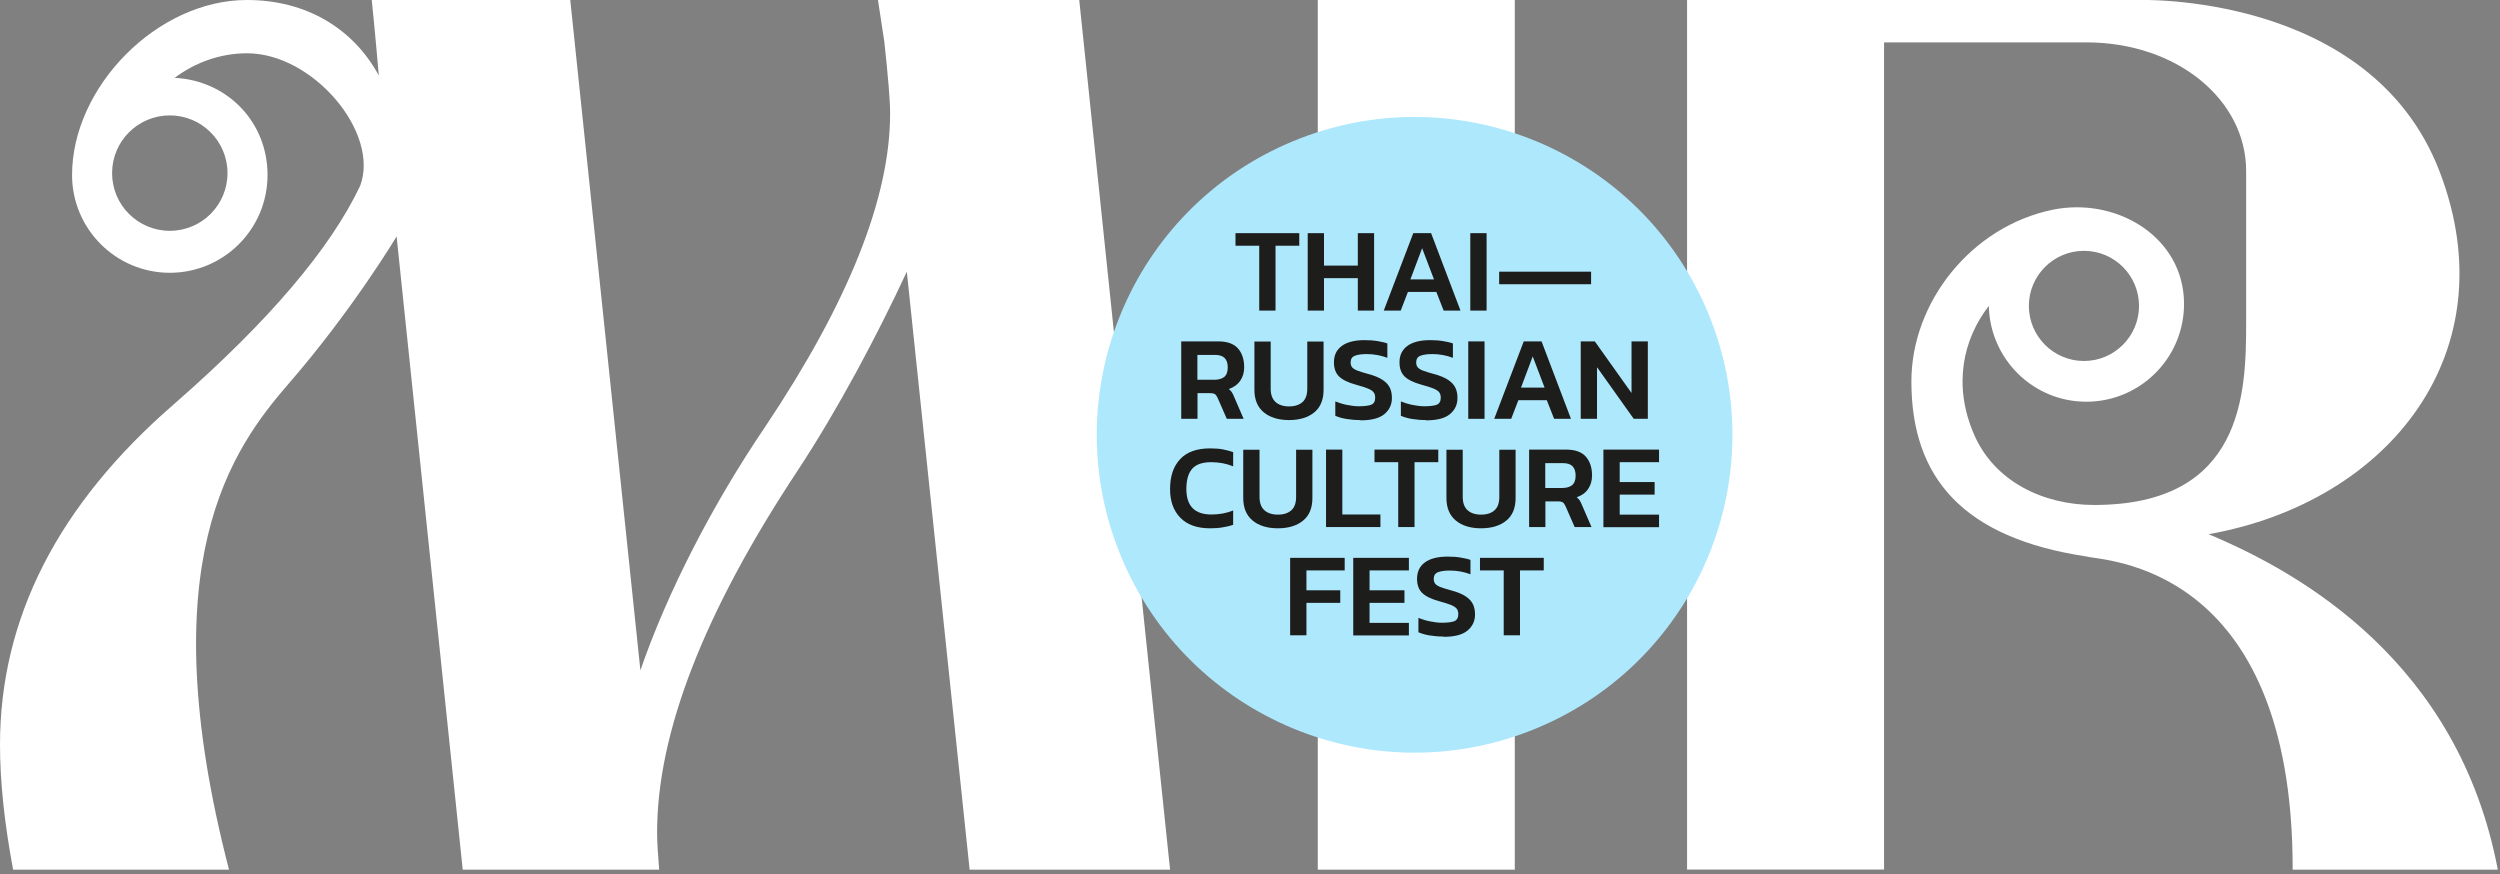
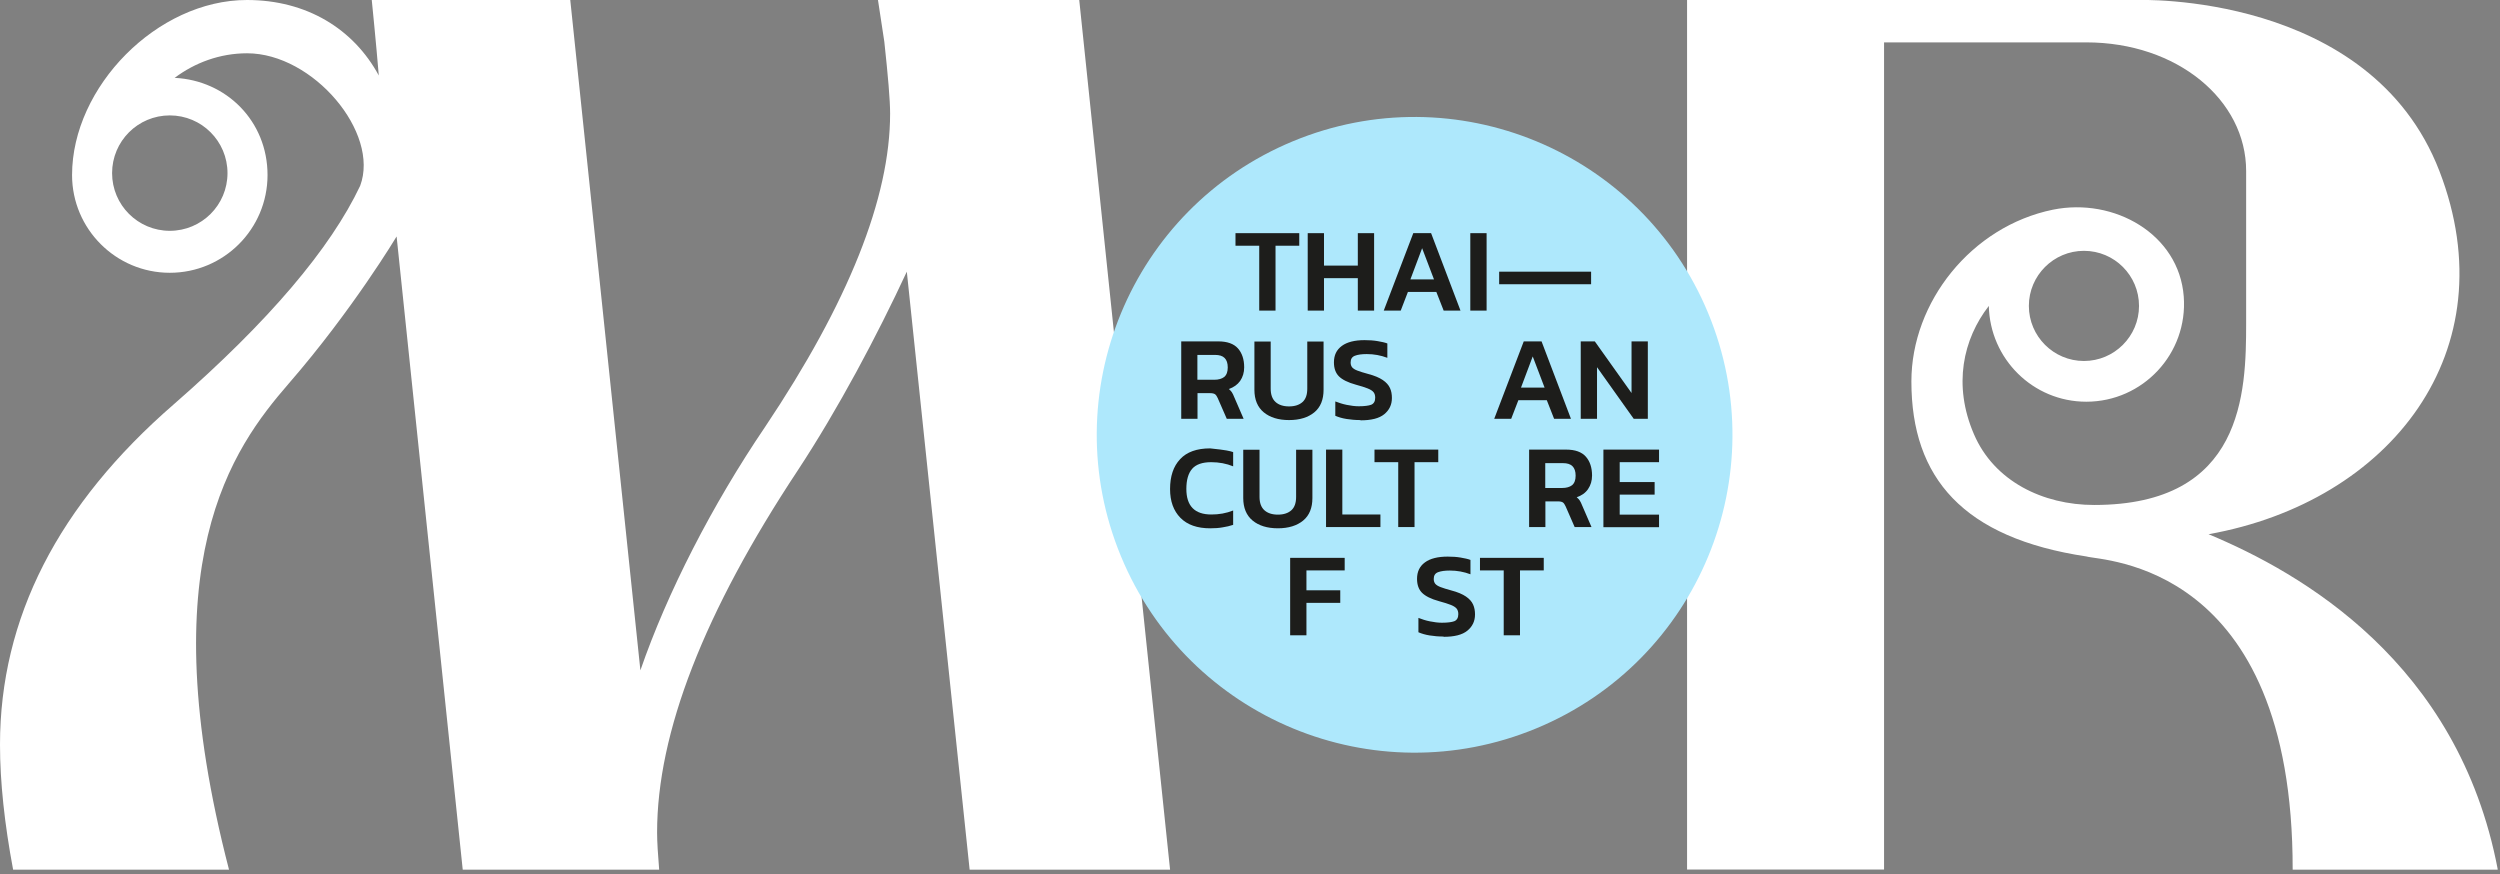
<svg xmlns="http://www.w3.org/2000/svg" width="286" height="100" viewBox="0 0 286 100" fill="none">
  <rect x="0" y="0" width="286" height="100" fill="#808080" stroke="none" />
  <g clip-path="url(#clip0_12128_8561)">
    <path d="M123.465 0H100.44L101.166 4.769C101.593 8.717 101.829 11.465 101.829 12.997C101.829 22.646 97.06 34.601 87.522 48.846C81.489 57.737 76.325 67.797 73.261 76.688L65.238 0H42.529C42.529 0 43.034 4.99 43.334 8.638C40.444 3.301 35.075 0 28.253 0C17.988 0 8.244 9.933 8.244 20.025C8.244 26.184 13.25 31.206 19.425 31.206C25.599 31.206 30.606 26.2 30.606 20.025C30.606 13.85 25.884 9.191 19.977 8.907C22.299 7.17 25.157 6.096 28.268 6.096C35.817 6.096 43.477 15.177 41.202 21.257C37.807 28.426 30.779 36.733 19.914 46.224C6.633 57.737 0 70.734 0 85.2C0 89.464 0.521 94.265 1.5 99.492H26.2C17.072 64.291 26.579 51.325 33.038 43.871C40.334 35.47 45.372 27.052 45.372 27.052L52.936 99.492H75.409C75.267 97.755 75.172 96.302 75.172 95.228C75.172 83.826 80.541 70.008 91.28 53.789C95.891 46.777 100.329 38.423 103.74 31.079L110.926 99.492H133.856L123.465 0ZM26.026 19.804C26.026 23.452 23.073 26.405 19.425 26.405C15.777 26.405 12.823 23.452 12.823 19.804C12.823 16.156 15.777 13.202 19.425 13.202C23.073 13.202 26.026 16.156 26.026 19.804Z" fill="white" />
    <path d="M252.648 61.117C273.462 57.405 286.996 40.144 279.069 19.567C271.141 -0.995 244.499 -6.65695e-05 244.499 -6.65695e-05H193V99.476H215.536V4.848H238.672C249.079 4.848 256.959 11.434 256.959 19.567V36.986C256.959 44.945 256.643 57.769 239.572 57.769C233.713 57.769 228.122 55.052 225.817 49.667C223.4 44.061 224.569 38.802 227.522 34.996C227.649 41.06 232.576 45.956 238.672 45.956C245.131 45.956 250.311 40.476 249.821 33.922C249.284 26.784 241.862 22.567 234.85 23.989C225.532 25.899 218.663 34.554 218.663 43.634C218.663 54.689 224.601 61.543 238.687 63.659C240.425 64.196 262.329 64.228 262.281 99.492H285.749C281.248 75.756 263.197 65.507 252.664 61.117H252.648ZM238.403 28.695C241.893 28.695 244.704 31.522 244.704 34.996C244.704 38.47 241.877 41.297 238.403 41.297C234.929 41.297 232.102 38.47 232.102 34.996C232.102 31.522 234.929 28.695 238.403 28.695Z" fill="white" />
-     <path d="M173.29 0H150.754V99.492H173.29V0Z" fill="white" />
    <path d="M175.743 83.33C194.293 75.646 203.101 54.38 195.418 35.831C187.734 17.282 166.468 8.473 147.919 16.156C129.369 23.84 120.561 45.106 128.244 63.655C135.928 82.205 157.194 91.013 175.743 83.33Z" fill="#AEE8FC" />
    <path d="M144.056 35.533V28.111H141.34V26.674H148.636V28.111H145.92V35.533H144.056Z" fill="#1D1D1B" />
    <path d="M149.602 35.533V26.674H151.465V30.385H155.334V26.674H157.198V35.533H155.334V31.822H151.465V35.533H149.602Z" fill="#1D1D1B" />
    <path d="M158.301 35.533L161.68 26.674H163.718L167.081 35.533H165.155L164.318 33.401H161.064L160.243 35.533H158.301ZM161.333 31.964H164.049L162.691 28.395L161.349 31.964H161.333Z" fill="#1D1D1B" />
    <path d="M168.203 35.533V26.674H170.067V35.533H168.203Z" fill="#1D1D1B" />
    <path d="M171.504 32.517V31.08H182.022V32.517H171.504Z" fill="#1D1D1B" />
    <path d="M135.133 47.914V39.055H139.381C140.392 39.055 141.15 39.323 141.623 39.86C142.097 40.397 142.334 41.123 142.334 42.024C142.334 42.624 142.176 43.129 141.876 43.571C141.576 43.998 141.134 44.314 140.581 44.503C140.723 44.629 140.85 44.756 140.929 44.882C141.023 45.024 141.102 45.198 141.197 45.435L142.271 47.914H140.344L139.302 45.53C139.207 45.324 139.112 45.182 139.002 45.103C138.891 45.024 138.702 44.977 138.449 44.977H136.996V47.914H135.133ZM136.996 43.445H138.907C139.397 43.445 139.776 43.334 140.044 43.129C140.313 42.908 140.455 42.545 140.455 42.039C140.455 41.534 140.329 41.187 140.092 40.95C139.855 40.713 139.492 40.602 139.002 40.602H136.981V43.445H136.996Z" fill="#1D1D1B" />
    <path d="M147.468 48.056C146.252 48.056 145.288 47.756 144.578 47.172C143.867 46.587 143.504 45.719 143.504 44.598V39.07H145.367V44.471C145.367 45.15 145.557 45.656 145.92 45.987C146.283 46.319 146.805 46.493 147.468 46.493C148.131 46.493 148.652 46.319 149.015 45.987C149.379 45.656 149.552 45.15 149.552 44.471V39.07H151.416V44.598C151.416 45.719 151.068 46.587 150.358 47.172C149.647 47.756 148.684 48.056 147.468 48.056Z" fill="#1D1D1B" />
    <path d="M155.634 48.056C155.065 48.056 154.528 48.008 154.039 47.93C153.549 47.851 153.123 47.724 152.759 47.566V45.924C153.17 46.082 153.596 46.224 154.07 46.319C154.544 46.413 155.002 46.477 155.444 46.477C156.092 46.477 156.565 46.413 156.866 46.303C157.166 46.177 157.323 45.908 157.323 45.498C157.323 45.229 157.26 45.024 157.134 44.866C157.008 44.708 156.787 44.566 156.471 44.44C156.155 44.313 155.713 44.171 155.128 44.013C154.197 43.76 153.549 43.429 153.17 43.05C152.791 42.671 152.602 42.134 152.602 41.455C152.602 40.633 152.902 40.018 153.502 39.575C154.102 39.133 154.97 38.912 156.107 38.912C156.644 38.912 157.134 38.944 157.592 39.023C158.05 39.102 158.429 39.181 158.713 39.291V40.934C157.955 40.649 157.181 40.507 156.36 40.507C155.776 40.507 155.334 40.57 155.002 40.697C154.67 40.823 154.512 41.076 154.512 41.471C154.512 41.707 154.576 41.881 154.686 42.023C154.812 42.165 155.002 42.292 155.302 42.402C155.586 42.513 155.997 42.639 156.518 42.781C157.245 42.971 157.797 43.208 158.192 43.476C158.587 43.745 158.855 44.045 159.013 44.392C159.171 44.724 159.234 45.118 159.234 45.529C159.234 46.303 158.934 46.919 158.35 47.393C157.766 47.866 156.866 48.087 155.634 48.087V48.056Z" fill="#1D1D1B" />
-     <path d="M163.134 48.056C162.565 48.056 162.028 48.008 161.539 47.93C161.049 47.851 160.623 47.724 160.259 47.566V45.924C160.67 46.082 161.096 46.224 161.57 46.319C162.044 46.413 162.502 46.477 162.944 46.477C163.592 46.477 164.065 46.413 164.366 46.303C164.666 46.177 164.823 45.908 164.823 45.498C164.823 45.229 164.76 45.024 164.634 44.866C164.508 44.708 164.287 44.566 163.971 44.44C163.655 44.313 163.213 44.171 162.628 44.013C161.697 43.76 161.049 43.429 160.67 43.05C160.291 42.671 160.102 42.134 160.102 41.455C160.102 40.633 160.402 40.018 161.002 39.575C161.602 39.133 162.47 38.912 163.607 38.912C164.144 38.912 164.634 38.944 165.092 39.023C165.55 39.102 165.929 39.181 166.213 39.291V40.934C165.455 40.649 164.681 40.507 163.86 40.507C163.276 40.507 162.834 40.57 162.502 40.697C162.17 40.823 162.012 41.076 162.012 41.471C162.012 41.707 162.076 41.881 162.186 42.023C162.312 42.165 162.502 42.292 162.802 42.402C163.086 42.513 163.497 42.639 164.018 42.781C164.745 42.971 165.297 43.208 165.692 43.476C166.087 43.745 166.355 44.045 166.513 44.392C166.671 44.724 166.734 45.118 166.734 45.529C166.734 46.303 166.434 46.919 165.85 47.393C165.266 47.866 164.366 48.087 163.134 48.087V48.056Z" fill="#1D1D1B" />
-     <path d="M167.969 47.914V39.055H169.832V47.914H167.969Z" fill="#1D1D1B" />
    <path d="M170.938 47.914L174.317 39.055H176.354L179.718 47.914H177.791L176.954 45.782H173.701L172.88 47.914H170.938ZM173.985 44.345H176.702L175.344 40.776L174.001 44.345H173.985Z" fill="#1D1D1B" />
    <path d="M180.836 47.914V39.055H182.447L186.648 44.961V39.055H188.511V47.914H186.9L182.699 42.008V47.914H180.836Z" fill="#1D1D1B" />
-     <path d="M138.451 60.439C136.967 60.439 135.83 60.044 135.04 59.239C134.25 58.433 133.855 57.343 133.855 55.954C133.855 54.485 134.234 53.348 135.008 52.527C135.766 51.706 136.919 51.295 138.435 51.295C138.972 51.295 139.446 51.327 139.872 51.406C140.299 51.484 140.694 51.595 141.073 51.721V53.348C140.299 53.032 139.462 52.874 138.562 52.874C137.551 52.874 136.824 53.127 136.382 53.632C135.94 54.138 135.719 54.911 135.719 55.938C135.719 57.88 136.667 58.859 138.577 58.859C139.004 58.859 139.43 58.828 139.857 58.749C140.283 58.67 140.678 58.559 141.073 58.401V60.044C140.694 60.17 140.299 60.265 139.872 60.328C139.446 60.407 138.972 60.439 138.435 60.439H138.451Z" fill="#1D1D1B" />
+     <path d="M138.451 60.439C136.967 60.439 135.83 60.044 135.04 59.239C134.25 58.433 133.855 57.343 133.855 55.954C133.855 54.485 134.234 53.348 135.008 52.527C135.766 51.706 136.919 51.295 138.435 51.295C140.299 51.484 140.694 51.595 141.073 51.721V53.348C140.299 53.032 139.462 52.874 138.562 52.874C137.551 52.874 136.824 53.127 136.382 53.632C135.94 54.138 135.719 54.911 135.719 55.938C135.719 57.88 136.667 58.859 138.577 58.859C139.004 58.859 139.43 58.828 139.857 58.749C140.283 58.67 140.678 58.559 141.073 58.401V60.044C140.694 60.17 140.299 60.265 139.872 60.328C139.446 60.407 138.972 60.439 138.435 60.439H138.451Z" fill="#1D1D1B" />
    <path d="M146.19 60.437C144.974 60.437 144.011 60.137 143.3 59.553C142.59 58.968 142.227 58.1 142.227 56.978V51.451H144.09V56.852C144.09 57.531 144.28 58.037 144.643 58.368C145.006 58.7 145.527 58.874 146.19 58.874C146.854 58.874 147.375 58.7 147.738 58.368C148.101 58.037 148.275 57.531 148.275 56.852V51.451H150.139V56.978C150.139 58.1 149.791 58.968 149.08 59.553C148.37 60.137 147.406 60.437 146.19 60.437Z" fill="#1D1D1B" />
    <path d="M151.699 60.295V51.435H153.563V58.858H157.921V60.295H151.699Z" fill="#1D1D1B" />
    <path d="M159.958 60.295V52.873H157.242V51.435H164.538V52.873H161.822V60.295H159.958Z" fill="#1D1D1B" />
-     <path d="M169.437 60.437C168.221 60.437 167.257 60.137 166.547 59.553C165.836 58.968 165.473 58.1 165.473 56.978V51.451H167.336V56.852C167.336 57.531 167.526 58.037 167.889 58.368C168.252 58.7 168.773 58.874 169.437 58.874C170.1 58.874 170.621 58.7 170.984 58.368C171.347 58.037 171.521 57.531 171.521 56.852V51.451H173.385V56.978C173.385 58.1 173.037 58.968 172.327 59.553C171.616 60.137 170.653 60.437 169.437 60.437Z" fill="#1D1D1B" />
    <path d="M174.93 60.295V51.435H179.178C180.189 51.435 180.947 51.704 181.42 52.241C181.894 52.778 182.131 53.504 182.131 54.404C182.131 55.005 181.973 55.51 181.673 55.952C181.373 56.394 180.931 56.694 180.378 56.884C180.52 57.01 180.647 57.137 180.726 57.263C180.82 57.405 180.899 57.579 180.994 57.816L182.068 60.295H180.141L179.099 57.91C179.004 57.705 178.909 57.563 178.799 57.484C178.688 57.405 178.499 57.358 178.246 57.358H176.793V60.295H174.93ZM176.793 55.826H178.704C179.194 55.826 179.573 55.715 179.841 55.51C180.11 55.289 180.252 54.926 180.252 54.42C180.252 53.915 180.125 53.568 179.889 53.331C179.652 53.094 179.288 52.983 178.799 52.983H176.777V55.826H176.793Z" fill="#1D1D1B" />
    <path d="M183.43 60.295V51.435H189.794V52.873H185.293V55.147H189.289V56.584H185.293V58.874H189.794V60.311H183.43V60.295Z" fill="#1D1D1B" />
    <path d="M147.594 72.678V63.818H153.832V65.255H149.457V67.53H153.326V68.967H149.457V72.678H147.594Z" fill="#1D1D1B" />
-     <path d="M154.812 72.678V63.818H161.177V65.255H156.676V67.53H160.671V68.967H156.676V71.257H161.177V72.694H154.812V72.678Z" fill="#1D1D1B" />
    <path d="M165.142 72.82C164.573 72.82 164.036 72.772 163.546 72.693C163.057 72.614 162.631 72.488 162.267 72.33V70.688C162.678 70.846 163.104 70.988 163.578 71.082C164.052 71.177 164.51 71.24 164.952 71.24C165.599 71.24 166.073 71.177 166.373 71.067C166.673 70.94 166.831 70.672 166.831 70.261C166.831 69.993 166.768 69.787 166.642 69.629C166.515 69.472 166.294 69.329 165.979 69.203C165.663 69.077 165.22 68.935 164.636 68.777C163.704 68.524 163.057 68.192 162.678 67.813C162.299 67.434 162.109 66.897 162.109 66.218C162.109 65.397 162.409 64.781 163.01 64.339C163.61 63.897 164.478 63.676 165.615 63.676C166.152 63.676 166.642 63.707 167.1 63.786C167.558 63.865 167.937 63.944 168.221 64.055V65.697C167.463 65.413 166.689 65.271 165.868 65.271C165.284 65.271 164.841 65.334 164.51 65.46C164.178 65.587 164.02 65.839 164.02 66.234C164.02 66.471 164.083 66.645 164.194 66.787C164.32 66.929 164.51 67.055 164.81 67.166C165.094 67.276 165.505 67.403 166.026 67.545C166.752 67.734 167.305 67.971 167.7 68.24C168.095 68.508 168.363 68.808 168.521 69.156C168.679 69.503 168.742 69.882 168.742 70.293C168.742 71.067 168.442 71.683 167.858 72.156C167.273 72.63 166.373 72.851 165.142 72.851V72.82Z" fill="#1D1D1B" />
    <path d="M172.025 72.678V65.255H169.309V63.818H176.605V65.255H173.888V72.678H172.025Z" fill="#1D1D1B" />
  </g>
  <defs>
    <clipPath id="clip0_12128_8561">
      <rect width="285.732" height="99.492" fill="white" />
    </clipPath>
  </defs>
</svg>